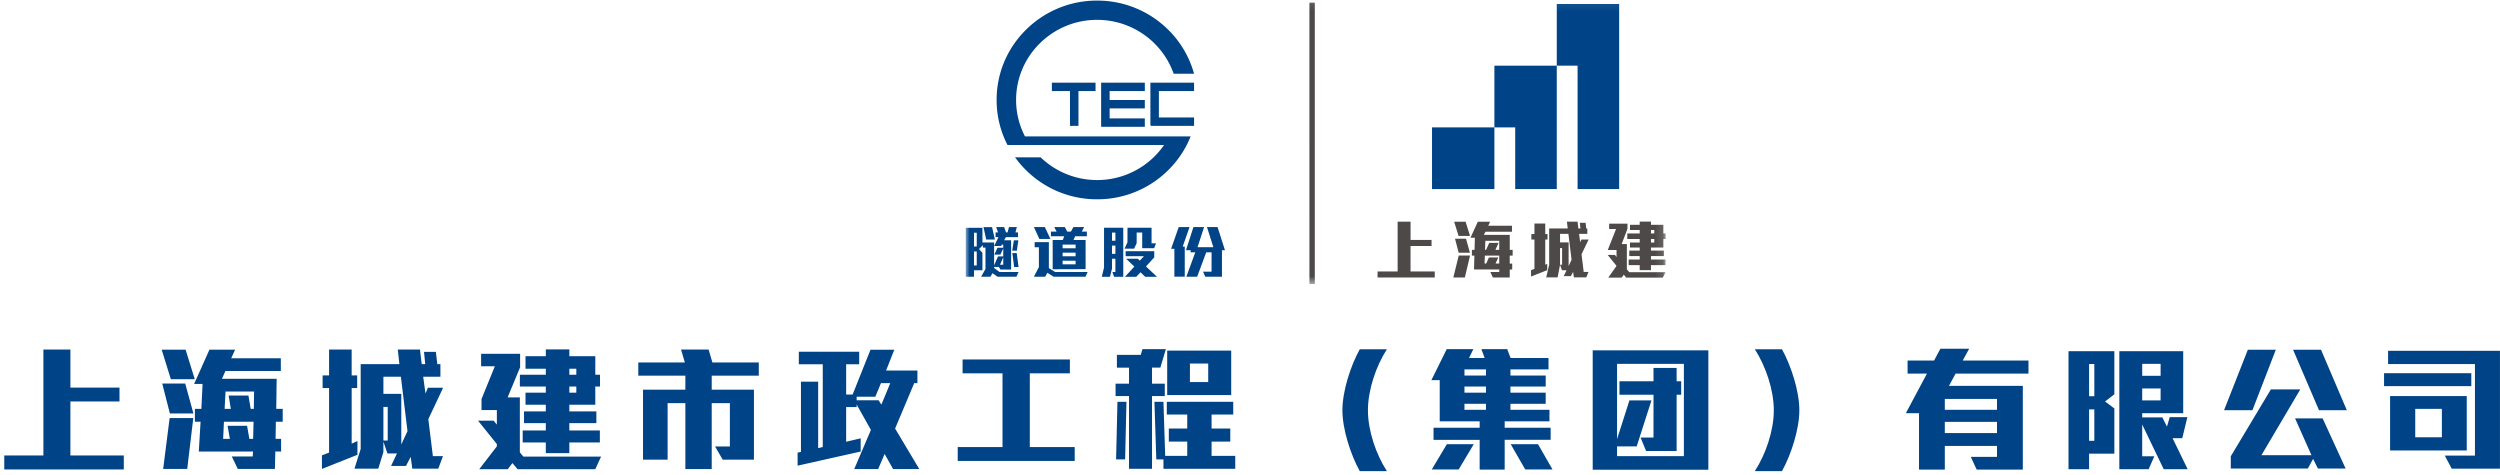
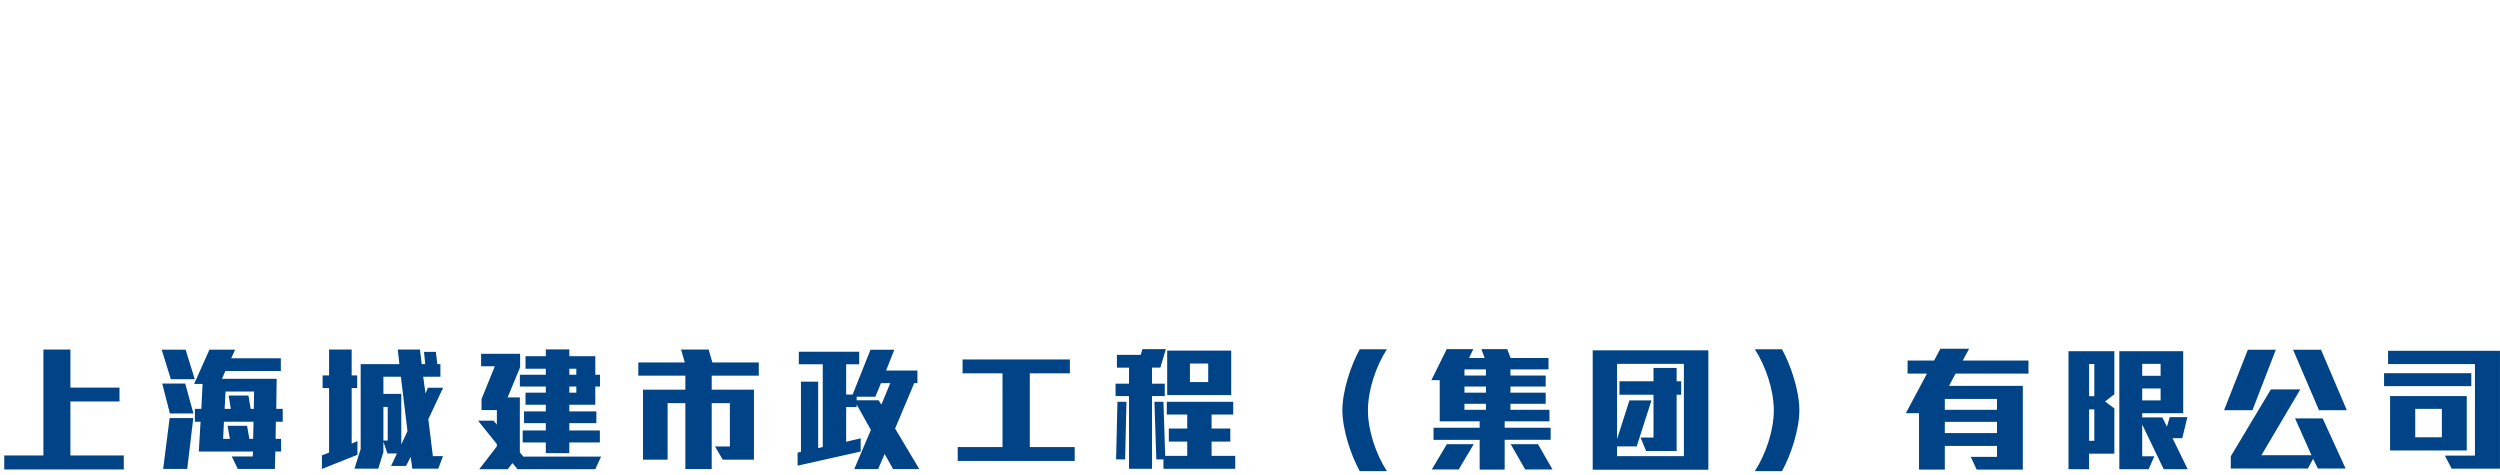
<svg xmlns="http://www.w3.org/2000/svg" xmlns:xlink="http://www.w3.org/1999/xlink" width="321" height="61" viewBox="0 0 321 61">
  <title>logo</title>
  <defs>
    <path id="a" d="M0 0h330v68H0z" />
-     <path id="c" d="M0 36.462h89.867V.076H0z" />
  </defs>
  <g transform="translate(-4 -2)" fill="none" fill-rule="evenodd">
    <mask id="b" fill="#fff">
      <use xlink:href="#a" />
    </mask>
    <g mask="url(#b)" fill="#004487">
      <path d="M4.547 62.28v-1.796h5.025V46.882h3.469v4.89h6.303v1.78H13.04v6.932h6.855v1.797zM32.96 52.277l-.119 2.218h.794l-.276-1.71h2.539l.292 1.71h.399l.034-2.218H32.96zm-.206 3.875l-.103 2.2h.865l-.296-1.676h2.505l.293 1.676h.484l.053-2.2h-3.801zm6.666 0l-.034 2.2h.707v1.625h-.742l-.053 2.235h-4.765l-.775-1.606h2.692l.035-.629h-6.958l.225-3.825h-.728v-1.657h.83l.156-3.195h-1.088l1.968-4.4h3.297l-.499 1.1h6.37v1.64h-7.114l-.448.997h7.027l-.051 3.858h.828v1.657h-.88zm-11.38 6.06h-3.09l.83-6.529h3.037l-.776 6.529zm-2.227-7.123l-.983-3.84h2.951l1.055 3.84h-3.023zm.123-4.399l-1.174-3.789h3.07l1.177 3.79h-3.073zm27.293 7.874h.553v-4.316h-.553v4.316zm2.243-8.188H53.23v2.2h2.297v6.493l.794-1.71-.848-6.983zm3.525 5.446l.586 4.748h1.295l-.605 1.606H56.94l-.207-1.518-.603 1.169h-1.918l.76-1.606h-1.226l-.518-1.517v1.342l-.657 2.13h-3.056l.796-2.53V48.751h4.971l-.206-1.869h2.849l.224 1.869h.449l-.154-1.57h1.52l.188 1.57h.397v1.625h-2.21l.293 2.145.311-.733h1.95l-1.897 4.034zm-13.66 6.388v-1.744l.917-.35v-8.292h-.83v-1.626h.83v-3.316h2.9v3.316h.708v1.626h-.707v7.14l.742-.333v1.764l-4.56 1.815zm31.767-9.794H78v-.783h-.897v.783zm0-2.303H78v-.768h-.897v.768zm3.333 1.52v2.338h-3.335v.854h3.472v1.502h-3.472v.943h3.92v1.539h-3.92v1.377h-3.019V58.81h-2.97v-1.54h2.97v-.943h-2.798v-1.502h2.798v-.854h-2.608v-1.555h2.608v-.783H70.75v-1.52h3.334v-.768h-2.608v-1.606h2.608v-.874h3.02v.874h3.334v2.374h.602v1.52h-.602zm0 10.613h-9.98l-.659-.785-.602.785h-3.66l2.26-2.933v-.295l-2.417-3.005h2.003l.415.508v-1.87h-1.97v-1.412l1.711-4.21h-1.762v-1.605h5.008v1.73l-1.607 3.876h1.572v7.052l.45.542h9.98l-.742 1.622zm14.948-12.01v1.797h5.422v8.991h-4.008l-.983-1.695h1.9v-5.567h-2.331v8.468H92v-8.468h-2.279v7.262h-3.159v-8.99H92v-1.798h-6.043v-1.694h5.974l-.484-1.66h3.54l.484 1.66h5.957v1.694zm21.732.959l-.725 1.746h-2.398v.454h2.813l.363.558 1.14-2.758h-1.193zm1.556 11.034l-1.088-1.939-.83 1.94h-3.071l2.14-5.028-1.83-3.265v.332h-1.347v4.451l1.865-.438v1.695l-8.1 1.815v-1.676l.432-.088v-9.024h2.21v8.537l.588-.142V48.77h-3.074v-1.608h7.752v1.608h-1.673v3.892h.829l2.296-5.76h3.056l-1.054 2.671h4.023v1.623h-.414l-2.452 5.83 3.108 5.204h-3.366zm8.297-1.047V59.4h5.752v-9.461h-5.127v-1.781h13.777v1.78h-5.145V59.4h5.766v1.783zm29.817-10.126h2.348v-2.374h-2.348v2.374zm-2.919 1.674h8.22v-5.71h-8.22v5.71zm-.482 9.465V60.99h-.916l-.242-7.401h1.158l.224 6.948h2.831v-1.832h-2.365v-1.679h2.365v-1.8h-2.624v-1.637h8.53v1.637h-2.78v1.8h2.402v1.68h-2.401v1.83h3.037v1.66h-9.22zm-4.92-1.206h-1.159l.173-7.401h1.158l-.172 7.401zm4.523-11.785h-1.07v2.06h1.64v1.591h-1.64v9.34h-2.953v-9.34h-1.727v-1.59h1.727v-2.06h-1.556v-1.641h3.059l.224-.733h3.005l-.71 2.373zM178.59 62.49c-1.174-2.13-2.227-5.376-2.227-7.82s1.053-5.693 2.228-7.823h3.485c-1.397 2.164-2.433 5.22-2.433 7.839 0 2.62 1.036 5.64 2.433 7.804h-3.485zm21.25-.21l-1.865-3.246h3.506l1.864 3.247h-3.505zm-7.803-7.663h2.762v-.77h-2.762v.77zm0-2.2h2.762v-.784h-2.762v.784zm0-2.2h2.762v-.784h-2.762v.784zm-.744 12.064h-3.453l1.934-3.247h3.455l-1.936 3.247zm5.907-3.806V62.3h-3.212v-3.825h-5.922V56.92h5.922v-.82h-5.128v-5.29h-1.07l1.968-3.98h3.418l-.553 1.133h2.003l-.415-1.133h3.316l.43 1.133h4.87v1.469h-4.886v.785h4.526v1.415h-4.526v.784h4.526v1.43h-4.526v.77h5.009v1.485h-5.75v.819h5.903v1.554H197.2zm22.079-5.795v7.227h-3.92l-.71-1.727h1.66v-5.5h-4.368v-1.73h4.368v-1.71h2.97v1.71h.587v1.73h-.587zm.932-3.964h-8.582v9.67l1.589-4.976h2.831l-1.898 5.903h-2.522v1.257h8.582V48.716zm-11.708 13.599h14.85V46.986h-14.85v15.329zm20.818.175c1.4-2.164 2.436-5.185 2.436-7.804 0-2.618-1.036-5.675-2.436-7.84h3.488c1.175 2.13 2.228 5.38 2.228 7.825 0 2.443-1.053 5.69-2.228 7.82h-3.488zm24.394-4.887h6.699V56.17h-6.699v1.432zm0-2.987h6.699V53.22h-6.699v1.397zm1.382-4.643l-.847 1.572h9.48V62.3h-5.923l-.76-1.642h3.367V59.26h-6.699v3.04h-3.314v-7.246h-1.691l2.709-5.081h-2.486v-1.676h3.402l.81-1.52h3.695l-.828 1.52h8.445v1.676h-9.36zm23.962 3.437h2.363v-1.533h-2.363v1.533zm0-3.158h2.363v-1.536h-2.363v1.536zm2.762 11.994l-2.762-5.742v4.083h1.553l-.725 1.66h-3.765V47.093h8.202v7.96h-5.265v.54h2.588l.588 1.19.362-1.226h2.263l-.657 2.708h-1.244l1.935 3.98h-3.073zm-9.582-3.646h.672v-4.035h-.672V58.6zm0-5.729h.672v-4.138h-.672v4.138zm-.001 7.384v1.991h-2.642V47.094h5.888v5.533l-1.193.925 1.193.89v5.813h-3.246zm29.522-5.585l-3.332-7.769h3.588l3.317 7.769h-3.574zm-.14 7.49l-.62-1.24-.675 1.24h-9.893v-1.573l5.147-8.589h3.779l-4.99 8.448h6.424l-2.106-4.728h3.54l2.952 6.442h-3.557zm-8.407-7.49h-3.645l3.057-7.769h3.592l-3.004 7.769zm20.904 3.472h3.419v-3.647h-3.419v3.647zm-3.23 1.695h9.843v-6.982h-9.843v6.982zm7.91 2.34l-.882-1.677h3.868V48.75H310.63v-1.71h14.366v15.136h-6.198zm-8.685-10.598h11.204v-1.66h-11.204v1.66z" />
    </g>
    <g mask="url(#b)">
      <g transform="translate(128 2)">
-         <path d="M26.128 17.515H7.608a10.14 10.14 0 0 1-1.142-4.682c0-5.671 4.667-10.285 10.402-10.285 4.544 0 8.418 2.895 9.83 6.917h2.62a12.671 12.671 0 0 0-3.325-5.653A12.897 12.897 0 0 0 16.868.076a12.9 12.9 0 0 0-9.123 3.736c-2.438 2.41-3.78 5.614-3.78 9.021 0 2.047.483 4.016 1.399 5.788h20.101a10.435 10.435 0 0 1-8.597 4.497 10.433 10.433 0 0 1-7.253-2.92H6.33c.42.583.894 1.14 1.416 1.655a12.894 12.894 0 0 0 9.123 3.737 12.89 12.89 0 0 0 9.125-3.737 12.688 12.688 0 0 0 2.88-4.329l.01-.01h-2.756zM11.47 34.923l-.797-.494V31.09H8.849v.659h.545V34.3l-.642 1.23h1.454l.27-.5.81.5h4.088l.278-.607zm-.599-4.243l-.712-1.522H8.757l.694 1.522z" fill="#004487" />
        <mask id="d" fill="#fff">
          <use xlink:href="#c" />
        </mask>
        <path d="M12.44 31.875h1.665v-.464H12.44v.464zm0 1.03h1.665v-.46H12.44v.46zm0 1.032h1.665v-.463H12.44v.463zm-1.5-4.2v.6h1.708l-.185.482h-1.3v3.753l4.228-.015V30.82H13.84l.204-.482h1.508v-.6h-.649l.3-.58H13.82l-.316.58h-.472l-.307-.58h-1.36l.307.58h-.731zm10.677 2.188l.331-.7V29.86h.711v2.005h1.537l.231-.621h-.566V29.24h-3.09l-.005 1.878-.373.807zm1.433 3.619h1.509l-1.415-1.332 1.062-1.165v-.792h-3.673v.642h2.35l-.53.566-.265-.245h-1.494l1.053 1.013-1.201 1.313h1.448l.54-.587zm-4.268-2.951h.436v-1.056h-.436v1.056zm0-1.685h.436v-1.04h-.436v1.04zm1.446 4.636V29.24h-2.469l-.002 5.119-.287 1.185h1.051l.261-1.053v-1.273h.436v1.705h-.383l.21.62h1.183zm6.562-3.6v3.585h1.332v-3.868h-.263l.877-2.503h-1.388l-.979 2.786z" fill="#004487" mask="url(#d)" />
-         <path fill="#004487" mask="url(#d)" d="M32.334 29.158h-1.356l.815 2.582h-2.029l.84-2.582h-1.367l-.956 2.964h.592v.277h.601l-1.145 3.13h1.389l1.16-3.13h.69l-.005 2.482H30.47l.286.649H32.9v-3.408h.383zM1.062 31.646h.352v-1.764h-.352v1.764zm0 2.437h.352v-1.792h-.352v1.792zm3.755-1.042v.954h-.42l.42-.954zm-.477 1.882l-.697-.51v-.14h.61l.2.336h1.373v-3.76h-.888l.212-.402h1.558v-.609h-.326l.177-.68H5.553l-.184.68h-.192l-.247-.68H3.905l.246.68h-.318v.61h.371l-.55 1.139h.889l.094-.176h.18v.398H4.08l-.402.88h.772l.366-.785v1.015h-.668l-.506 1.15v-2.933H2.145v-1.883H0v6.276h1.062v-.83h1.083v-2.242l-.437-.479.495-.5v.314h.332v2.744l-.555.993h1.196l.256-.455.65.455h2.434l.265-.606H4.34z" />
-         <path fill="#004487" mask="url(#d)" d="M2.283 29.167l.345 1.585h1.113l-.358-1.585zm3.685 3.02h.594l.195-1.33H6.18zm.016.309l.234 1.791h.565l-.237-1.791z" />
+         <path fill="#004487" mask="url(#d)" d="M2.283 29.167l.345 1.585l-.358-1.585zm3.685 3.02h.594l.195-1.33H6.18zm.016.309l.234 1.791h.565l-.237-1.791z" />
        <path fill="#4C4948" mask="url(#d)" d="M44.13 36.462h.692V.33h-.693zm8.749-.824v-.778h2.577v-6.397h1.66v2.342h2.695v.779h-2.696v3.276h3.106v.778zm23.43-1.648h.265v-2.138h-.265v2.137zm1.074-3.965H76.31v1.1h1.099v3.038l.38-.8-.405-3.338zm1.685 2.62l.28 2.272h.62l-.289.7h-1.594l-.099-.71-.289.547h-.917l.364-.752h-.587l-.248-.71v-.002l-.313 1.627h-1.462l.38-1.633v-4.647h2.379l-.1-.874h1.363l.107.874h.262l-.073-.734h.74l.077.734h.142v.688h-1.056l.14 1.076.148-.343h.933l-.908 1.887zm-6.483 2.86v-.816l.438-.163v-3.769h-.396v-.704h.396v-1.352h1.388v1.352h.293v.704h-.293v3.23l.254-.104v.806l-2.08.817zM83.5 29.402h-.886v-.685h2.354v.66l-.748 1.96h.668v3.244l.316.368h4.652l-.35.7h-4.692l-.32-.38-.273.38H82.5l1.064-1.51-1.137-1.404h.941l.196.285v-.922H82.44z" />
-         <path d="M87.984 31.141h.428v-.456h-.428v.456zm0-1.166h.428v-.446h-.428v.446zm1.594 1.804v-1.094h.289v-.71h-.29v-1.111h-1.593v-.409h-1.445v.409h-1.247v.665h1.247v.446h-1.595v.71h1.595v.456h-1.247v.638h1.247v.4H85.2v.703h1.339v.44h-1.421v.72h1.42v.644h1.446v-.645h1.875v-.718h-1.875v-.441h1.66v-.703h-1.66v-.4h1.594zM68.5 33.84h-.473l.351-.78h-1.201l-.35.78h-.21l.036-1.02h1.848v1.02zm-1.78-2.92h1.78v1.159h-.485l.402-.897h-1.2l-.403.897h-.135l.04-1.158zm3.504 1.9v-.741h-.372v-1.92h-3.33l.212-.406h3.403v-.767h-3.048l.24-.514H65.75l-.234.512-.706 1.542h.564l-.041 1.553h-.341v.74h.321l-.048 1.783h3.242v.32h-1.143l.316.71h2.172l-.003-1.027h.32v-.755h-.318v-1.03h.372zm-6.93-.372h1.446l-.504-1.797h-1.412zm1.459-2.157l-.57-1.82h-1.471l.57 1.82zm-2.146 5.343h1.479l.67-2.826h-1.454z" fill="#4C4948" mask="url(#d)" />
        <path fill="#004487" mask="url(#d)" d="M59.872 24.276h8.009v-7.92h-8.009z" />
        <path fill="#004487" mask="url(#d)" d="M67.88 16.356h2.673v7.92h5.337V8.436h-8.01zm8.01-7.92h2.672v15.84H83.9V.516h-8.01zm-61.415 7.725v-4.466h2.193v-1.08H11.06v1.08h2.324v4.466zm8.519-4.466v-1.08h-5.609v5.67h5.609v-1.082h-4.517v-1.281h4.517v-1.08h-4.517v-1.147zm.779-1.08h-.062v5.483h.062v.063h5.546V15.08H24.8v-3.384h4.518v-1.08H24.8z" />
      </g>
    </g>
  </g>
</svg>